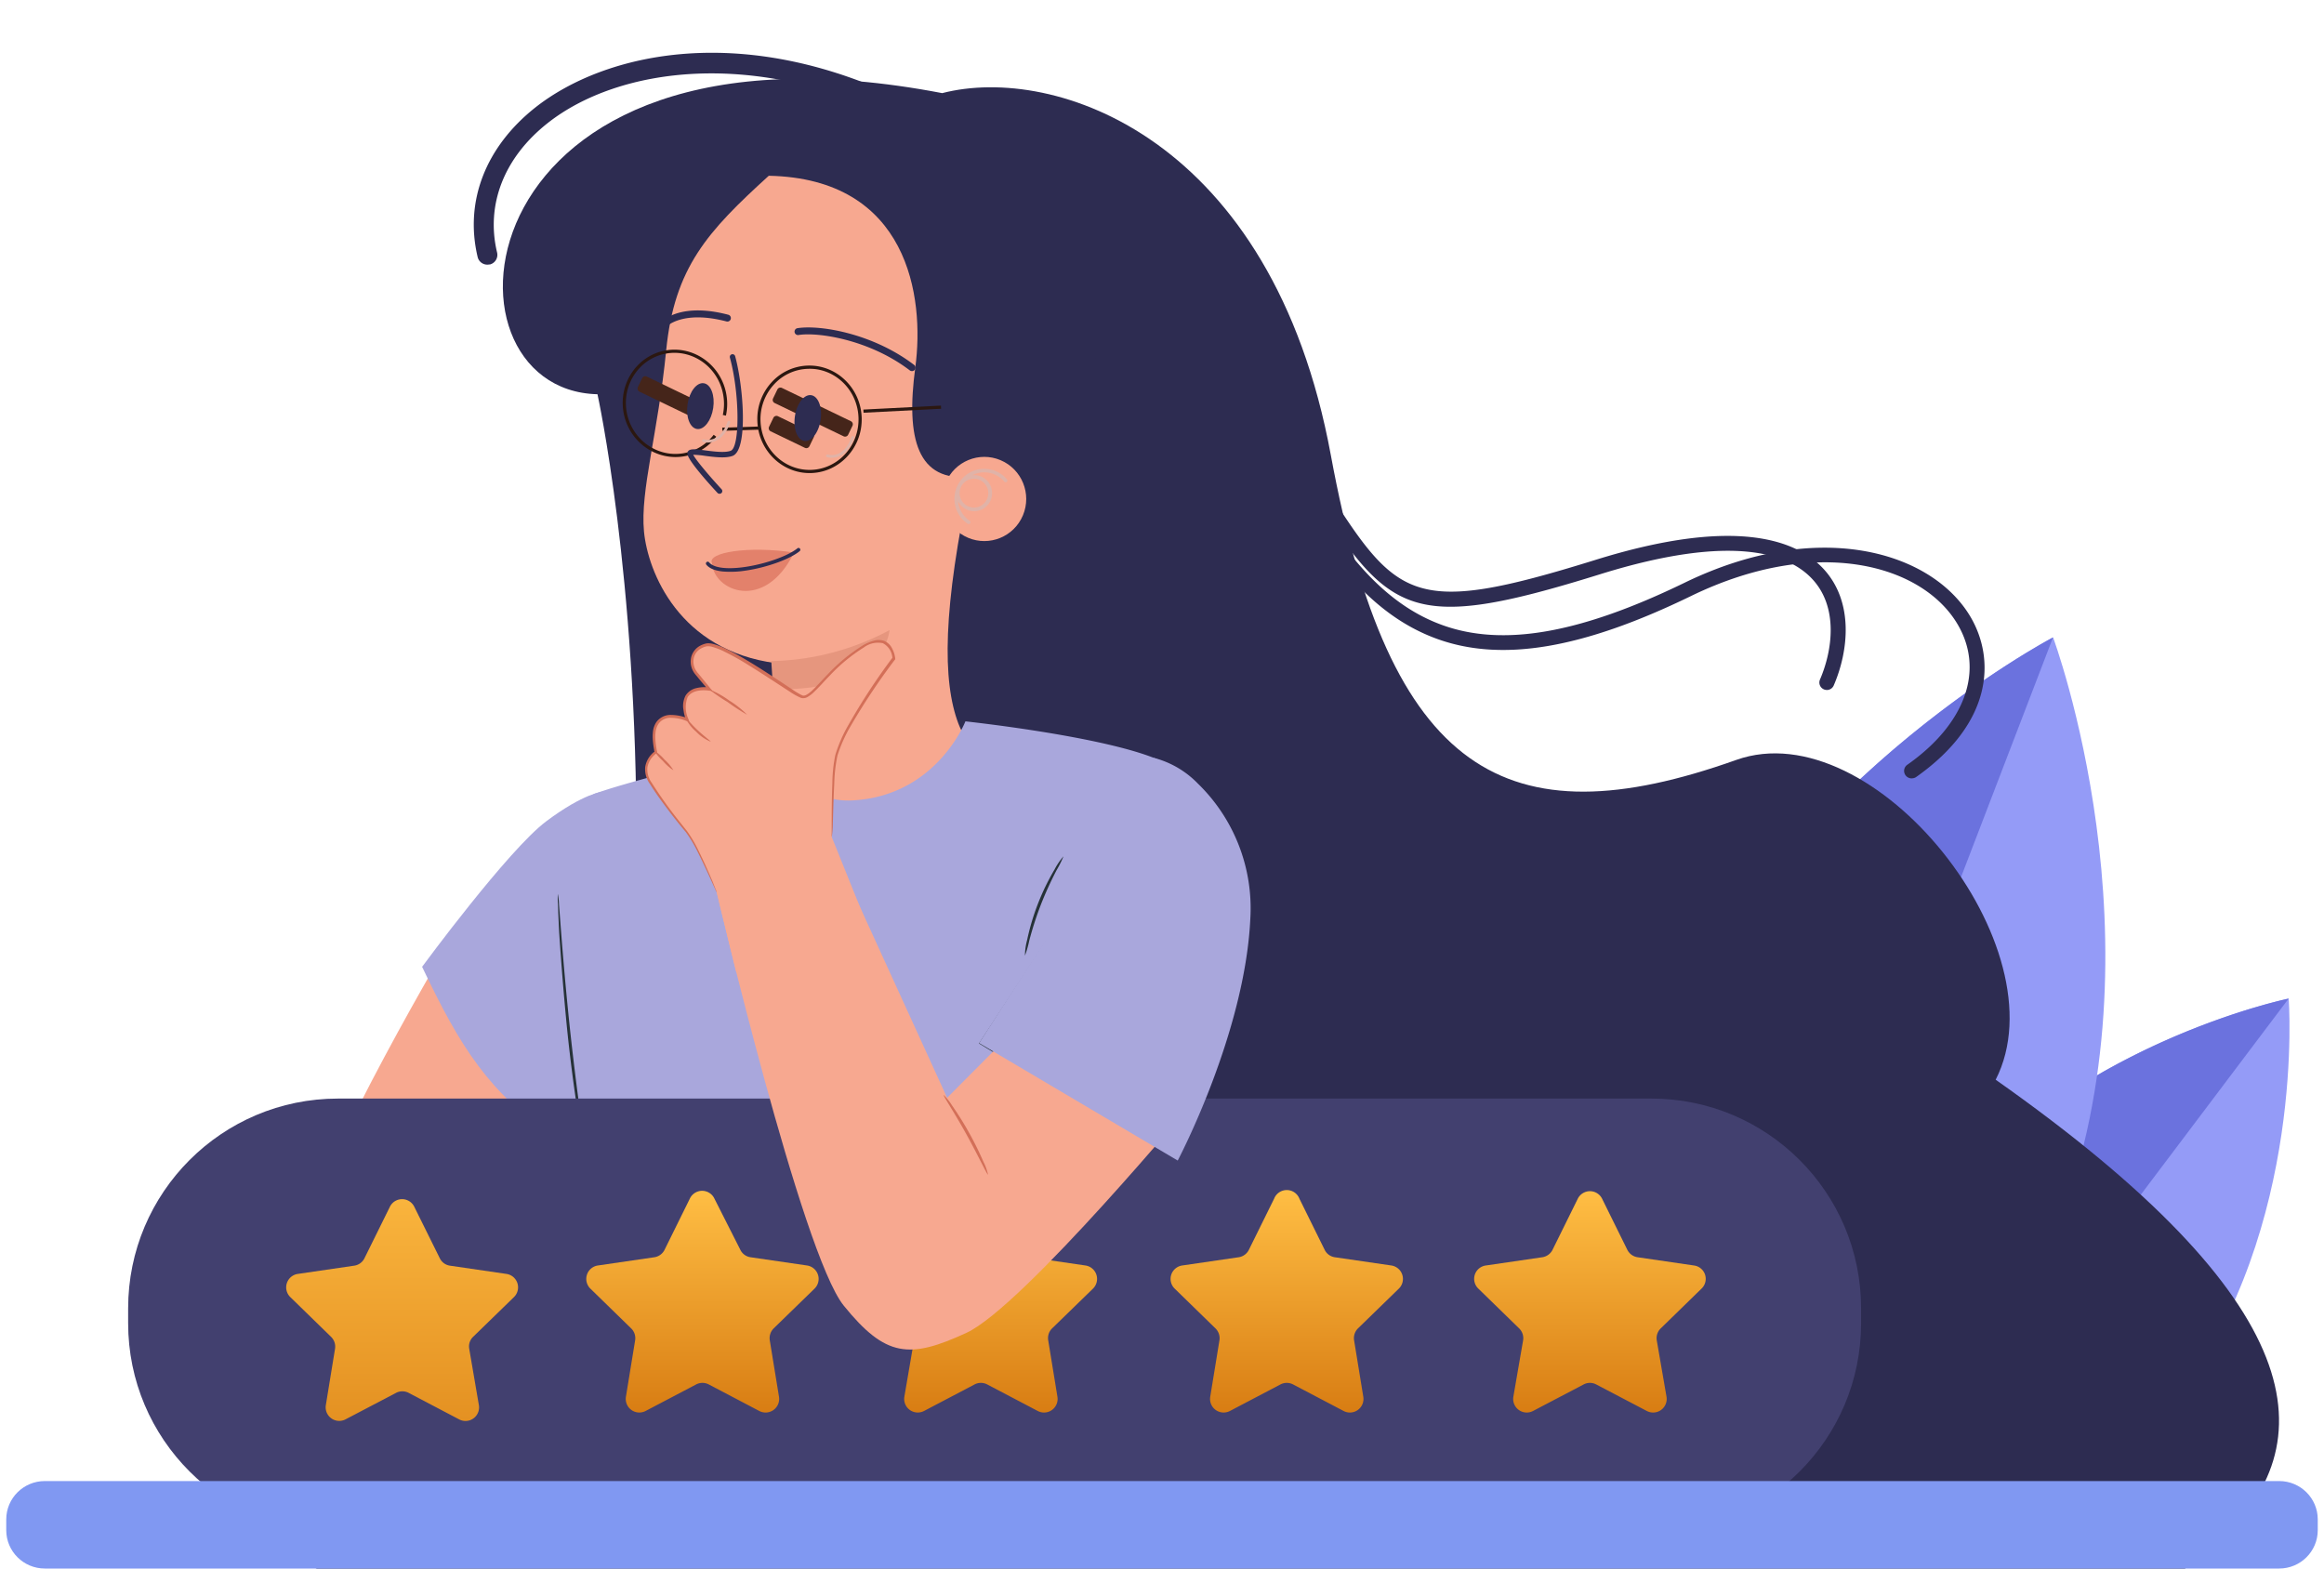
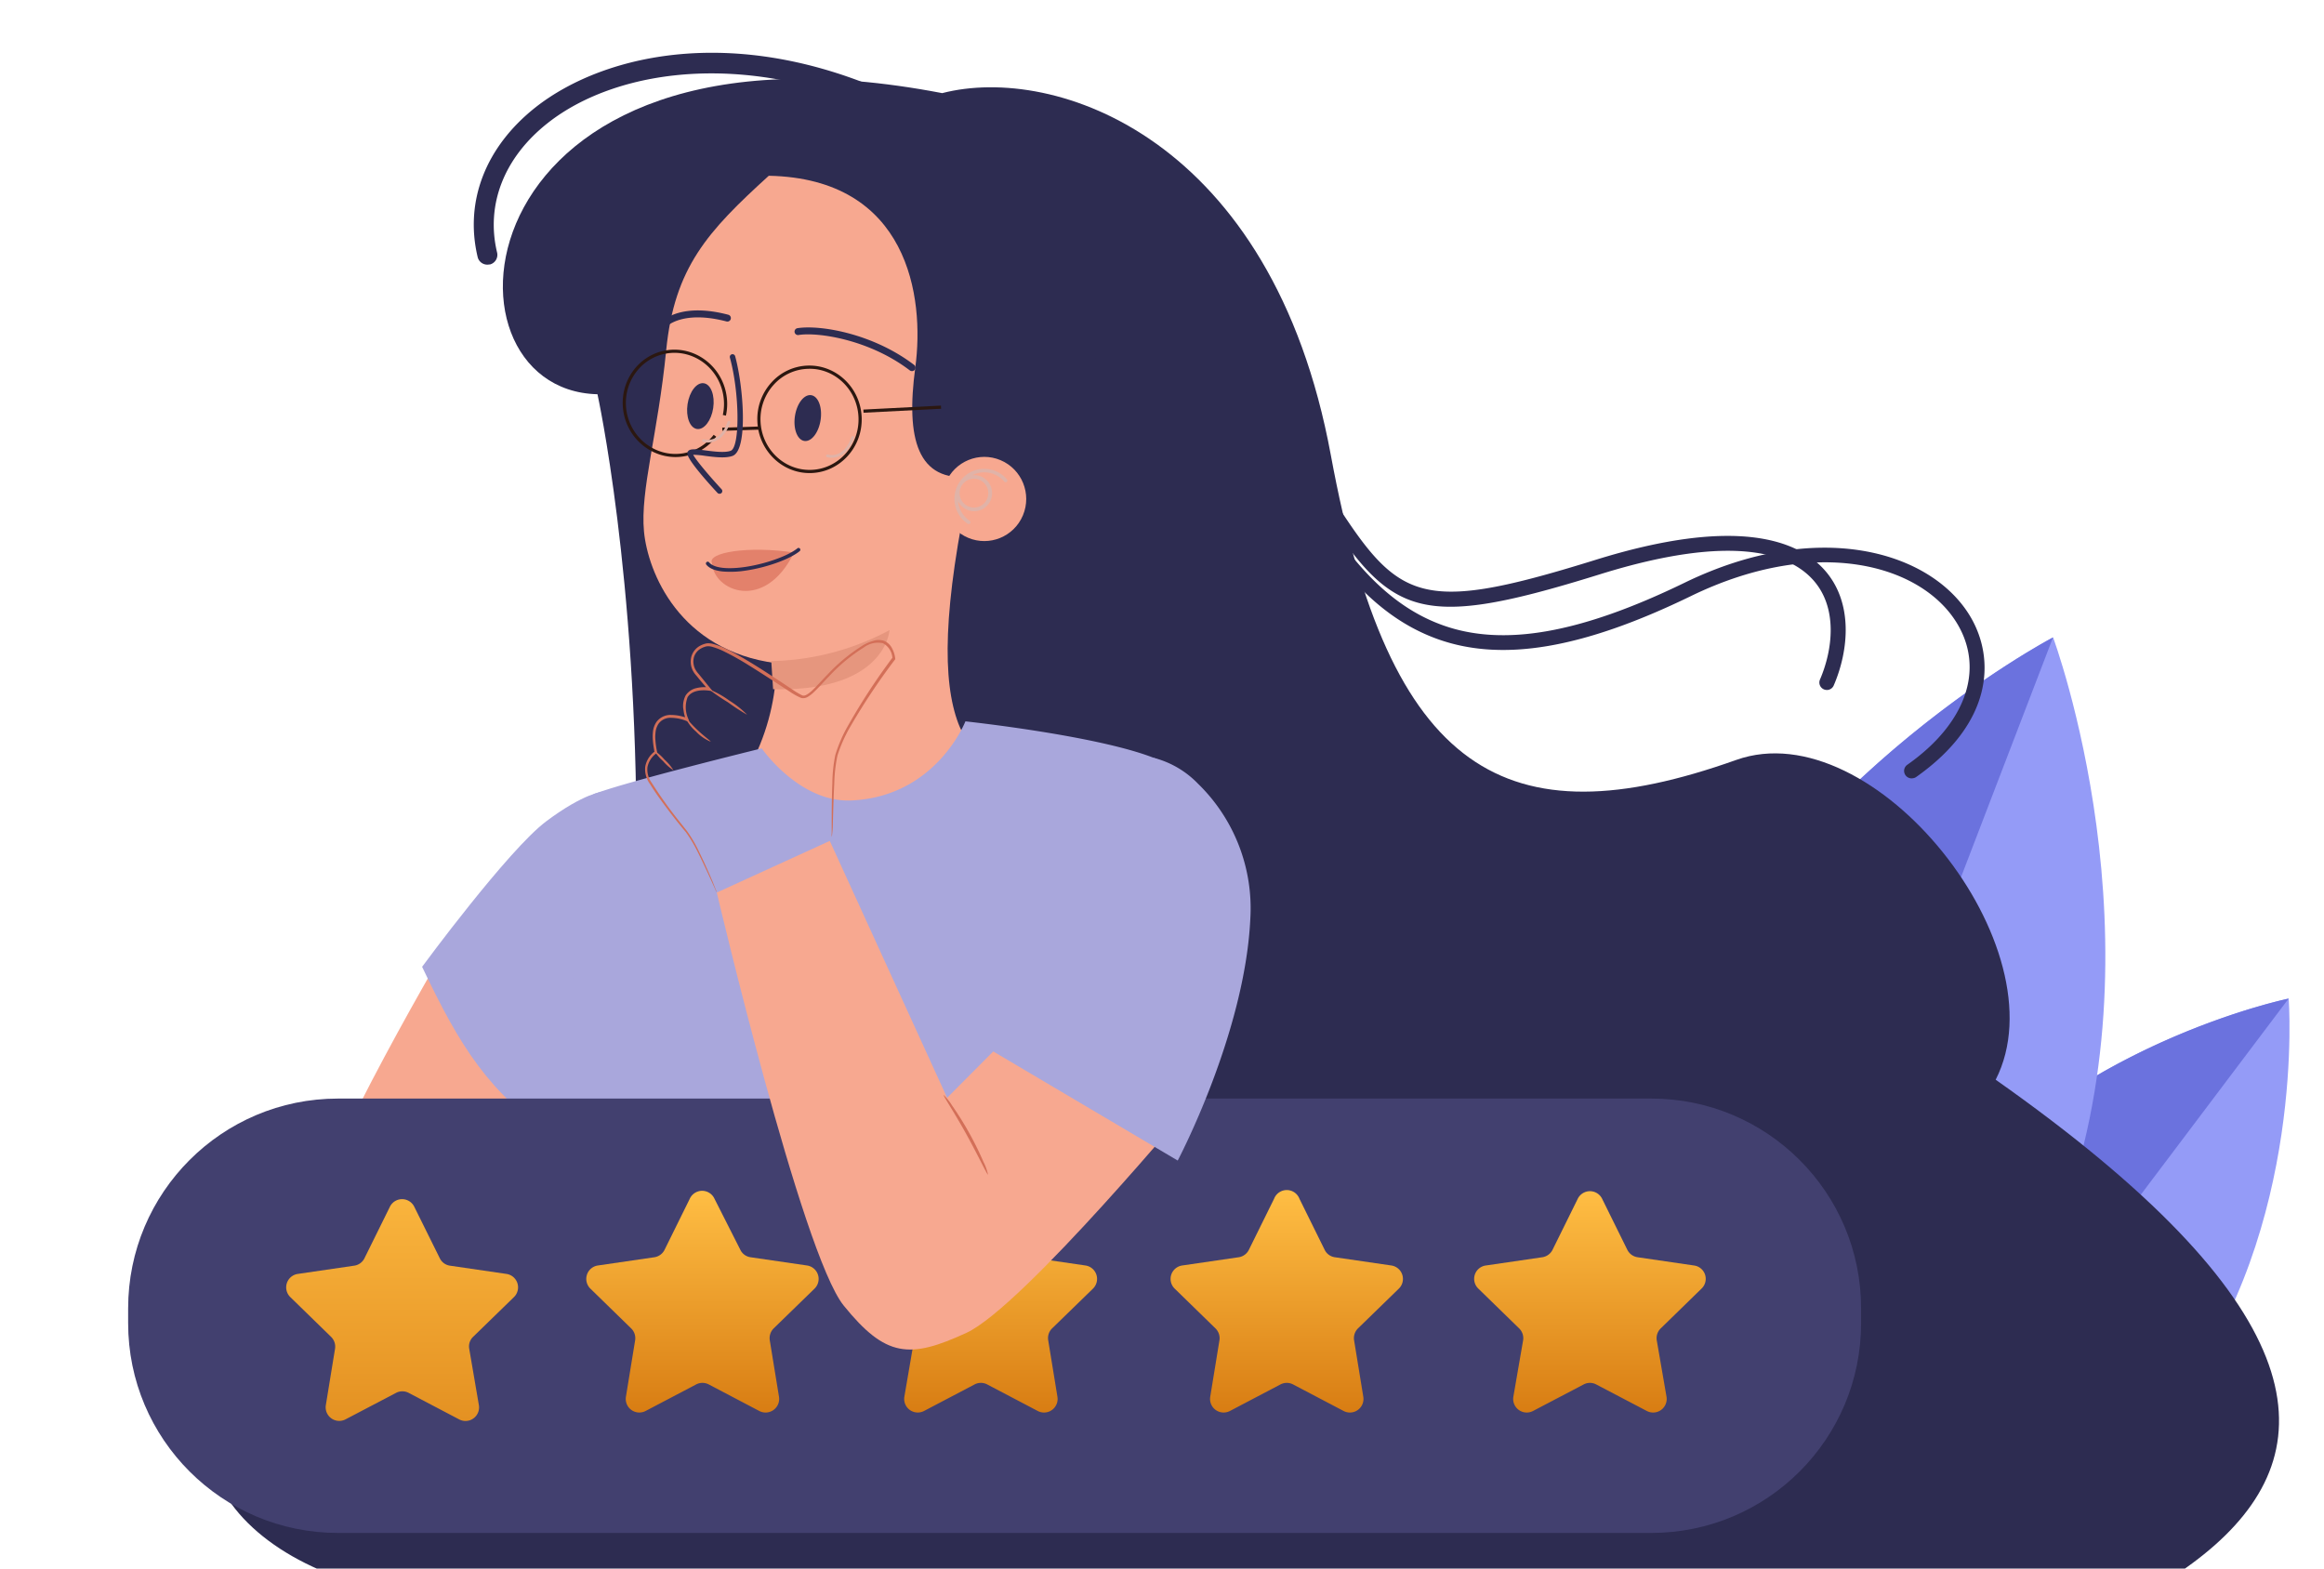
<svg xmlns="http://www.w3.org/2000/svg" width="320" height="216" fill="none">
  <g clip-path="url(#clip0_407_13330)">
-     <path d="M138.474 192.847a4.876 4.876 0 0 1-1.428-.164 10.917 10.917 0 0 1-1.655-.366 17.954 17.954 0 0 1-2.134-.695 26.924 26.924 0 0 1-5.243-2.614 32.088 32.088 0 0 1-5.52-4.573 32.426 32.426 0 0 1-4.27-5.771 27.678 27.678 0 0 1-2.312-5.368 17.306 17.306 0 0 1-.568-2.173 10.056 10.056 0 0 1-.278-1.679 5.048 5.048 0 0 1-.089-1.44c.164 0 .392 2.021 1.478 5.052a29.997 29.997 0 0 0 2.426 5.178 30.92 30.92 0 0 0 9.55 10.104 31.1 31.1 0 0 0 5.053 2.716c2.994 1.288 5.028 1.641 4.99 1.793z" fill="#263238" />
    <path d="M271.095 215.01l-19.41-5.575c.996-11.314 4.349-28.243 14.902-42.239 17.597-23.342 48.551-29.684 48.551-29.684s2.417 31.502-15.18 54.845c-8.218 10.89-19.338 18.08-28.863 22.653z" fill="#949BF7" />
    <path d="M289.65 147.563a67.31 67.31 0 0 1 1.029-.575c12.958-7.117 24.453-9.478 24.453-9.478l-55.858 74.104-7.589-2.179c.094-1.059.208-2.168.346-3.319l.003-.009c.044-.359.09-.724.138-1.091l.02-.155c.044-.33.091-.664.137-.997l.026-.176c.052-.363.107-.728.165-1.098.006-.021.006-.043.01-.065.124-.799.262-1.612.412-2.439l.035-.189a84.61 84.61 0 0 1 .441-2.25 167.45 167.45 0 0 1 .286-1.327c.023-.082.036-.166.053-.244.19-.837.393-1.686.613-2.545l.086-.328c.081-.312.164-.626.249-.94l.12-.416.251-.878.124-.429c.089-.312.179-.625.28-.936l.103-.359a81.6 81.6 0 0 1 .85-2.593l.141-.4a108.534 108.534 0 0 1 .496-1.372c.105-.284.212-.567.322-.852l.184-.477c.118-.299.238-.599.36-.898l.168-.413c.179-.435.363-.87.551-1.304l.022-.048c.182-.417.368-.834.56-1.25.065-.142.131-.282.197-.423.137-.295.275-.588.417-.882.077-.161.157-.324.236-.485.137-.278.276-.554.416-.831l.248-.485c.152-.293.307-.585.463-.877l.222-.417c.233-.428.472-.855.715-1.281a.182.182 0 0 1 .007-.025c.239-.417.484-.833.734-1.248.081-.135.166-.27.246-.405.177-.29.356-.578.538-.865.098-.155.198-.309.298-.464.174-.271.352-.541.532-.811.102-.153.205-.308.31-.461.193-.284.39-.567.589-.849l.277-.395c.291-.411.59-.819.898-1.224 6.066-8.044 13.714-14.069 21.135-18.511.65-.395 1.295-.773 1.935-1.136z" fill="#6B72DE" />
    <path d="M252.884 211.048h-28.729c-3.079-15.862-5.138-40.327 3.8-63.611 14.902-38.83 54.742-59.66 54.742-59.66s15.667 42.127.765 80.96c-6.964 18.119-19.348 32.318-30.578 42.311z" fill="#949BF7" />
    <path d="M251.788 111.532c.393-.403.787-.8 1.181-1.191 14.926-14.82 29.719-22.564 29.719-22.564l-47.302 123.271h-11.231a153.761 153.761 0 0 1-.83-4.673v-.014a170.264 170.264 0 0 1-.476-3.184l-.034-.25c-.071-.517-.14-1.038-.205-1.566 0-.032-.009-.062-.013-.094-.143-1.14-.274-2.306-.393-3.497l-.027-.271a129.261 129.261 0 0 1-.173-1.904 146.61 146.61 0 0 1-.106-1.346c-.011-.16-.024-.318-.036-.477-.034-.48-.064-.964-.094-1.451 0-.12-.016-.241-.023-.354a136.782 136.782 0 0 1-.161-3.72l-.011-.482c-.011-.46-.021-.921-.028-1.384v-2.551c0-.461 0-.925.016-1.389v-.531a117.444 117.444 0 0 1 .427-7.845l.064-.724c.043-.456.09-.913.14-1.37l.067-.63a98.21 98.21 0 0 1 .243-2l.01-.075c.085-.641.177-1.284.275-1.929l.104-.656c.071-.457.146-.912.224-1.369.042-.251.088-.505.132-.756.078-.434.16-.867.243-1.301.049-.252.098-.506.149-.76.092-.46.19-.921.289-1.381.046-.22.092-.438.14-.658.151-.676.309-1.354.474-2.032v-.037a94.35 94.35 0 0 1 .514-1.995c.059-.216.121-.434.177-.65.13-.466.261-.93.397-1.394.073-.25.149-.5.225-.751.133-.439.269-.879.409-1.318.08-.25.16-.501.243-.753.153-.464.312-.928.473-1.392.075-.217.147-.433.223-.649.237-.677.486-1.352.748-2.027 5.138-13.382 13.232-24.624 21.636-33.613.734-.795 1.467-1.566 2.201-2.313z" fill="#6B72DE" />
    <path d="M82.269 54.29C58.702 53.724 62.98.02 129.736 12.825c15.48-4.007 45.438 6.072 53.513 49.86 8.076 43.787 24.082 53.263 55.817 41.965 18.987-6.76 44.95 25.972 35.726 44.035 86.547 60.98 10.649 78.445-49.812 94.118-112.303-1.072-140.898-17.355-140.898-17.355-47.89-14.093-45.172 2.101-36.063-7.755-22.611-7.311-31.577-29.115 7.364-48.836 38.942-19.721 41.638-19.042 32.247-52.229.114-37.478-5.361-62.34-5.361-62.34z" fill="#2D2C51" />
    <path d="M102.948 32.458c6.182 24.159 40.999 21.407 46.966 18.933 5.968-2.474-16.884-35.537-46.966-18.933zm52.358 53.722c2.447-.452 5.756-2.598 9.425-9.195a1.358 1.358 0 0 0-2.371-1.321c-3.172 5.707-6.532 8.596-8.952 7.751-3.667-1.27-6.095-10.67-3.669-26.222a1.354 1.354 0 0 0-.616-1.4 1.353 1.353 0 0 0-2.056.984c-2.46 15.753-.32 27.216 5.465 29.206.893.3 1.848.368 2.774.196z" fill="#2D2C51" />
    <path d="M123.822 53.497a32.511 32.511 0 0 0 13.367-6.158 1.357 1.357 0 0 0-.62-2.434c-.357-.052-.72.04-1.008.256-8.133 6.038-16.888 7.65-24.025 4.274a18.02 18.02 0 0 1-10.254-15.139 1.358 1.358 0 0 0-1.424-1.281 1.378 1.378 0 0 0-1.288 1.424 20.493 20.493 0 0 0 11.846 17.473 21.808 21.808 0 0 0 13.406 1.585zm139.576 53.673a1.025 1.025 0 0 1-.674-.108 1.026 1.026 0 0 1-.106-1.743c8.002-5.618 10.654-13.034 6.928-19.353-4.828-8.185-19.308-12.334-36.692-3.894-14.899 7.243-25.988 9.129-34.894 5.938-9.38-3.362-16.797-12.232-24.799-29.654a1.028 1.028 0 0 1 1.876-.832c7.744 16.871 14.81 25.417 23.617 28.573 8.339 2.994 18.935 1.13 33.304-5.85 18.477-8.977 34.071-4.278 39.366 4.696 3.386 5.744 3.173 14.565-7.519 22.084a1.023 1.023 0 0 1-.407.143z" fill="#2D2C51" />
    <path d="M251.736 95a1.043 1.043 0 0 1-.926-.293 1.026 1.026 0 0 1-.208-1.132c1.78-4.147 2.465-9.931-.966-13.731-3.176-3.526-10.842-6.518-29.339-.757-26.458 8.242-29.06 5.559-40.222-12.055-2.334-3.68-4.979-7.84-8.403-12.76a1.03 1.03 0 0 1 .279-1.396 1.03 1.03 0 0 1 1.407.22c3.448 4.945 6.11 9.14 8.456 12.838 10.545 16.618 12.159 19.167 37.869 11.169 19.541-6.089 27.916-2.634 31.495 1.338 4.08 4.522 3.363 11.188 1.33 15.916a1.03 1.03 0 0 1-.772.643zM67.355 36.421a1.366 1.366 0 0 1-1.581-1.006c-1.838-7.679 1.09-15.197 7.954-20.625 9.534-7.516 28.91-12.121 52.081-.34a1.367 1.367 0 0 1 .684.798 1.368 1.368 0 0 1-.412 1.468 1.368 1.368 0 0 1-1.514.181c-20.626-10.472-39.55-7.527-49.145.045-6.016 4.74-8.555 11.24-6.976 17.832a1.37 1.37 0 0 1-.994 1.649l-.097-.002z" fill="#2D2C51" />
    <path d="M106.879 91.327c.109 7.15-3.367 19.208-14.22 24.407-8.213 41.446 49.822 1.807 50.385-2.871.088-.582-8.838-7.353-11.07-13.196-2.232-5.843-2.19-15.877 1.725-34.033-7.38.813-8.989-5.235-7.671-15.007 1.319-9.77-.973-26.04-20.171-26.424-8.405 7.65-13.003 12.608-14.129 24.046-1.126 11.437-3.591 19.3-3.056 24.937.527 5.573 4.84 16.41 18.207 18.141z" fill="#F7A890" />
    <path d="M110.497 65.078a7.03 7.03 0 0 0 1.204.065c3.96-.129 7.077-3.55 6.947-7.629-.131-4.08-3.46-7.296-7.42-7.17a7.037 7.037 0 0 0-5.012 2.332 7.467 7.467 0 0 0-1.933 5.298c.116 3.657 2.805 6.623 6.214 7.104zm1.873-14.236c3.204.452 5.731 3.242 5.841 6.686.122 3.839-2.802 7.059-6.524 7.178-3.723.119-6.845-2.908-6.969-6.746a7.043 7.043 0 0 1 1.82-4.98 6.596 6.596 0 0 1 4.702-2.19c.378-.015.756.002 1.13.052zM92.929 62.939a7.027 7.027 0 0 0 5.692-2.8l-.354-.265a6.613 6.613 0 0 1-4.212 2.55c-3.674.598-7.164-2-7.781-5.79-.617-3.791 1.867-7.362 5.54-7.961 3.675-.599 7.165 1.998 7.782 5.79.147.89.124 1.8-.068 2.681l.426.093a7.51 7.51 0 0 0 .073-2.843c-.655-4.029-4.37-6.788-8.283-6.15-3.912.636-6.557 4.433-5.902 8.462.594 3.604 3.643 6.195 7.087 6.233z" fill="#2B1710" />
    <path d="M104.602 58.73l.014.436-5.146.162-.013-.436 5.145-.162zm24.959-2.876l.022.435-10.68.548-.023-.435 10.681-.548z" fill="#2B1710" />
-     <path d="M107.667 53.42l9.493 4.582a.472.472 0 0 1 .22.63l-.592 1.23a.472.472 0 0 1-.63.22l-9.493-4.583a.471.471 0 0 1-.22-.63l.592-1.229a.472.472 0 0 1 .63-.22zm-.548 3.897l4.707 2.272a.472.472 0 0 1 .22.63l-.593 1.229a.472.472 0 0 1-.63.22l-4.707-2.272a.472.472 0 0 1-.22-.63l.593-1.229a.472.472 0 0 1 .63-.22zm-18.065-5.461l7.326 3.536a.472.472 0 0 1 .22.63l-.593 1.229a.472.472 0 0 1-.63.22l-7.326-3.536a.472.472 0 0 1-.22-.63l.593-1.23a.472.472 0 0 1 .63-.22z" fill="#45251A" />
    <path d="M125.519 51.1a.475.475 0 0 0 .352-.847c-5.644-4.314-12.925-5.553-16.066-5.059a.476.476 0 1 0 .152.94c2.563-.424 9.69.575 15.316 4.872a.472.472 0 0 0 .246.095zm-34.141-5.989a.475.475 0 0 0 .4-.138c.094-.092 2.311-2.266 8.259-.706a.478.478 0 1 0 .242-.925c-6.363-1.672-8.905.687-9.176.957a.476.476 0 0 0 .007.671.474.474 0 0 0 .268.141zm7.652 22.881a.367.367 0 0 0 .425-.36.377.377 0 0 0-.104-.267c-1.686-1.824-3.539-4.023-3.902-4.739.536.012 1.07.06 1.6.144 1.338.179 2.859.368 3.831.008 2.147-.818 1.499-9.512.345-13.727a.375.375 0 0 0-.46-.262.374.374 0 0 0-.261.462c1.341 4.902 1.404 12.333.108 12.826-.794.295-2.275.107-3.469-.05-1.492-.199-2.393-.32-2.496.369-.104.687 2.2 3.378 4.156 5.49.06.062.14.1.227.106zm11.721-7.271c-.975-.148-1.554-1.678-1.292-3.418.261-1.74 1.264-3.03 2.239-2.882.975.148 1.554 1.678 1.293 3.418-.262 1.74-1.264 3.03-2.24 2.882z" fill="#2D2C51" />
    <path d="M114.093 63.005c.771.118 2.526.051 3.501-2.704a.193.193 0 0 0-.006-.143.183.183 0 0 0-.105-.097.186.186 0 0 0-.239.111c-.952 2.672-2.605 2.586-3.273 2.42a.186.186 0 0 0-.225.14.183.183 0 0 0 .021.142.186.186 0 0 0 .117.084c.068.02.138.036.209.047z" fill="#E0B3A8" />
    <path d="M95.964 59.075c-.975-.148-1.554-1.678-1.293-3.418.262-1.74 1.264-3.03 2.24-2.882.975.148 1.554 1.678 1.293 3.418-.262 1.74-1.265 3.03-2.24 2.882z" fill="#2D2C51" />
    <path d="M97.035 60.911c.771.118 2.523.051 3.501-2.704a.182.182 0 0 0 .012-.073.197.197 0 0 0-.017-.072.192.192 0 0 0-.107-.097.19.19 0 0 0-.241.113c-.95 2.672-2.602 2.586-3.27 2.42a.186.186 0 0 0-.225.14.188.188 0 0 0 .138.226c.069.02.139.035.21.047z" fill="#E0B3A8" />
    <path d="M133.302 74.058c-2.938-1.24-4.32-4.637-3.087-7.589 1.233-2.952 4.614-4.34 7.552-3.101 2.938 1.238 4.321 4.636 3.088 7.588-1.233 2.952-4.615 4.34-7.553 3.102z" fill="#F7A890" />
    <path d="M135.401 64.567a4.073 4.073 0 0 1 3.276 1.48.244.244 0 0 1-.373.303 3.598 3.598 0 0 0-4.429-.903c.052.001.102-.016.158-.018a2.467 2.467 0 0 1 2.224 1.206 2.499 2.499 0 0 1-.931 3.456 2.462 2.462 0 0 1-2.525-.087 2.484 2.484 0 0 1-.877-.979 3.654 3.654 0 0 0 1.592 2.692.243.243 0 0 1 .104.156.244.244 0 0 1-.23.292.232.232 0 0 1-.141-.04 4.127 4.127 0 0 1-1.578-2.013 4.158 4.158 0 0 1-.094-2.56 4.136 4.136 0 0 1 1.426-2.124 4.1 4.1 0 0 1 2.398-.87v.01zm-1.236 5.327a1.969 1.969 0 0 0 1.787-1.28 1.989 1.989 0 0 0-1.52-2.663 1.967 1.967 0 0 0-2.002.906 1.993 1.993 0 0 0 .982 2.91c.243.093.502.136.762.127h-.009z" fill="#E0B3A8" />
    <path d="M142.298 139.629a32.896 32.896 0 0 1-1.054 4.823 113.368 113.368 0 0 0-2.104 11.647 106.959 106.959 0 0 0-.753 11.864 32.58 32.58 0 0 1-.142 4.938 18.872 18.872 0 0 1-.558-4.914 73.534 73.534 0 0 1 2.898-23.658c.38-1.628.955-3.206 1.713-4.7z" fill="#263238" />
    <path d="M106.2 91.039a35.91 35.91 0 0 0 16.279-4.265s-.472 8.53-16.03 8.129l-.249-3.864z" fill="#E6967E" />
    <path d="M85.865 136.089l-11.82 24.739 38.734 3.37-1.483 17.047s-50.75 5.655-59.428 2.596c-8.68-3.059-9.967-6.087-9.197-14.656.77-8.568 19.996-40.937 19.996-40.937l23.198 7.841z" fill="#F7A890" />
    <path d="M83.009 109.015s-2.55.157-7.795 4.085c-5.247 3.928-17.092 20.036-17.092 20.036 5.271 11.083 9.132 17.33 18.684 23.874l11.086-11.339s6.41-30.887 5.65-30.78c-.758.107-10.533-5.876-10.533-5.876z" fill="#A9A7DC" />
    <path d="M159.673 104.699c-7.424-3.3-26.742-5.363-26.742-5.363s-4.009 10.348-15.673 10.892c-7.177.339-12.373-7.171-12.373-7.171s-19.187 4.704-23.204 6.338c-3.11 22.14-3.828 27.413-.99 49.917a64.894 64.894 0 0 0 30.059 10.728c20.795 1.79 42.893-6.206 56.595-23.453l-7.672-41.888z" fill="#A9A7DC" />
-     <path d="M76.805 123.093c.097.47.153.948.165 1.428.075.99.174 2.302.297 3.887.256 3.3.636 7.823 1.163 12.823a421.316 421.316 0 0 0 1.568 12.783c.214 1.584.387 2.888.52 3.87.089.471.138.949.148 1.428a8.417 8.417 0 0 1-.313-1.403c-.174-.9-.396-2.22-.66-3.846a225.36 225.36 0 0 1-1.65-12.782 415.59 415.59 0 0 1-1.048-12.849c-.082-1.65-.14-2.979-.165-3.903a11.334 11.334 0 0 1-.025-1.436zm70.891 1.106a1.74 1.74 0 0 1-.215.404l-.684 1.123-2.607 4.126-8.917 13.888-.066-.297 3.258 1.989c6.352 3.903 12.093 7.427 16.308 9.902l5.007 2.889 1.37.775a3.3 3.3 0 0 1 .462.297 2.44 2.44 0 0 1-.504-.223l-1.41-.701a176.654 176.654 0 0 1-5.081-2.773c-4.257-2.393-10.031-5.9-16.374-9.803l-3.259-1.989-.189-.115.123-.182 9.033-13.814c1.13-1.65 2.054-3.07 2.714-4.068l.75-1.081c.081-.126.175-.242.281-.347zm-1.262-6.271a14.492 14.492 0 0 1-.965 1.931 49.578 49.578 0 0 0-2.145 4.712 47.127 47.127 0 0 0-1.6 4.951 14.418 14.418 0 0 1-.594 2.079 8.314 8.314 0 0 1 .297-2.145 32.334 32.334 0 0 1 3.778-9.721 9.1 9.1 0 0 1 1.229-1.807z" fill="#263238" />
    <path d="M109.339 76.09c-6.27-.953-12.027-.013-11.298 1.466.217 3.813 7.224 6.815 11.298-1.466z" fill="#E3816B" />
    <path d="M102.789 78.557c2.888-.438 5.983-1.568 7.316-2.655a.251.251 0 0 0-.227-.438.247.247 0 0 0-.087.05c-1.782 1.457-7.086 3.019-10.256 2.682-.92-.098-1.573-.358-1.889-.751a.251.251 0 0 0-.266-.086.248.248 0 0 0-.179.215.255.255 0 0 0 .056.185c.407.507 1.155.815 2.225.937 1.104.09 2.215.044 3.307-.139z" fill="#2D2C51" />
    <path d="M46.534 151.282H227.37c15.955 0 28.89 12.932 28.89 28.884v2.047c0 15.952-12.935 28.884-28.89 28.884H46.534c-15.956 0-28.89-12.932-28.89-28.884v-2.047c0-15.952 12.934-28.884 28.89-28.884z" fill="#42406F" />
    <path d="M217.25 165.074l-3.474 7.034a1.887 1.887 0 0 1-1.415 1.024l-7.769 1.136a1.86 1.86 0 0 0-1.519 1.266 1.862 1.862 0 0 0 .483 1.917l5.622 5.481a1.88 1.88 0 0 1 .543 1.655l-1.339 7.742a1.88 1.88 0 0 0 .11 1.022 1.867 1.867 0 0 0 2.606.948l6.96-3.65a1.844 1.844 0 0 1 1.731 0l6.961 3.65a1.864 1.864 0 0 0 2.605-.948 1.87 1.87 0 0 0 .111-1.022l-1.339-7.742a1.882 1.882 0 0 1 .543-1.655l5.621-5.481a1.855 1.855 0 0 0-1.036-3.183l-7.769-1.136a1.892 1.892 0 0 1-1.414-1.024l-3.474-7.034a1.866 1.866 0 0 0-1.674-1.037 1.873 1.873 0 0 0-1.674 1.037z" fill="url(#paint0_linear_407_13330)" />
    <path d="M175.436 165.074l-3.474 7.035a1.865 1.865 0 0 1-1.402 1.023l-7.781 1.136a1.861 1.861 0 0 0-.933.422 1.864 1.864 0 0 0-.103 2.761l5.621 5.482a1.883 1.883 0 0 1 .543 1.654l-1.263 7.742a1.87 1.87 0 0 0 2.716 1.971l6.948-3.651a1.865 1.865 0 0 1 1.743 0l6.948 3.651a1.868 1.868 0 0 0 1.972-.14 1.875 1.875 0 0 0 .744-1.831l-1.263-7.742a1.9 1.9 0 0 1 .53-1.654l5.634-5.482a1.87 1.87 0 0 0 .468-1.912 1.857 1.857 0 0 0-.571-.849 1.862 1.862 0 0 0-.932-.422l-7.782-1.136a1.847 1.847 0 0 1-1.402-1.023l-3.474-7.035a1.867 1.867 0 0 0-1.743-1.194 1.87 1.87 0 0 0-1.744 1.194z" fill="url(#paint1_linear_407_13330)" />
    <path d="M133.383 165.074l-3.474 7.035a1.87 1.87 0 0 1-1.415 1.023l-7.769 1.136a1.869 1.869 0 0 0-1.036 3.183l5.622 5.481a1.88 1.88 0 0 1 .543 1.655l-1.327 7.742a1.87 1.87 0 0 0 2.716 1.97l6.948-3.65a1.868 1.868 0 0 1 1.744 0l6.948 3.65a1.864 1.864 0 0 0 2.605-.948 1.86 1.86 0 0 0 .11-1.022l-1.263-7.742a1.866 1.866 0 0 1 .531-1.655l5.634-5.481a1.877 1.877 0 0 0 .468-1.912 1.872 1.872 0 0 0-1.504-1.271l-7.782-1.136a1.852 1.852 0 0 1-1.402-1.023l-3.474-7.035a1.869 1.869 0 0 0-3.423 0z" fill="url(#paint2_linear_407_13330)" />
    <path d="M94.98 165.074l-3.474 7.035a1.876 1.876 0 0 1-1.402 1.023l-7.782 1.136a1.866 1.866 0 0 0-1.504 1.271 1.871 1.871 0 0 0 .468 1.912l5.622 5.482a1.874 1.874 0 0 1 .543 1.654l-1.263 7.742a1.871 1.871 0 0 0 2.716 1.971l6.948-3.651a1.865 1.865 0 0 1 1.743 0l6.948 3.651a1.868 1.868 0 0 0 2.605-.949 1.87 1.87 0 0 0 .111-1.022l-1.263-7.742a1.908 1.908 0 0 1 .53-1.654l5.634-5.482a1.869 1.869 0 0 0-1.036-3.183l-7.781-1.136a1.843 1.843 0 0 1-1.403-1.023l-3.562-7.035a1.87 1.87 0 0 0-3.398 0z" fill="url(#paint3_linear_407_13330)" />
    <path d="M53.66 166.236l-3.475 7.034a1.866 1.866 0 0 1-1.415 1.024l-7.769 1.136a1.866 1.866 0 0 0-1.503 1.271 1.867 1.867 0 0 0 .468 1.912l5.62 5.481a1.885 1.885 0 0 1 .544 1.655l-1.263 7.742a1.87 1.87 0 0 0 2.703 1.97l6.96-3.65a1.865 1.865 0 0 1 1.744 0l6.948 3.65a1.864 1.864 0 0 0 2.605-.948 1.87 1.87 0 0 0 .11-1.022l-1.325-7.742a1.83 1.83 0 0 1 .53-1.655l5.634-5.481a1.872 1.872 0 0 0-.103-2.761 1.866 1.866 0 0 0-.933-.422l-7.781-1.136a1.847 1.847 0 0 1-1.403-1.024l-3.486-7.034a1.87 1.87 0 0 0-3.41 0z" fill="url(#paint4_linear_407_13330)" />
-     <path d="M114.544 115.304a89.97 89.97 0 0 1 .528-10.662c.668-4.176 7.845-14.276 7.845-14.276s-.165-3.813-4.282-1.205c-4.875 3.094-6.871 7.36-8.306 6.775-1.435-.586-10.905-7.708-13.1-7.105a2.375 2.375 0 0 0-1.41 3.771c.825.94 1.88 2.31 1.88 2.31s-4.792-.825-3.084 4.217c0 0-5.906-2.558-4.306 4.473a2.946 2.946 0 0 0-.949 3.846 60.704 60.704 0 0 0 5.164 7.105c1.485 1.79 4.174 8.359 4.174 8.359l2.697 11.041 17.999-6.601-4.85-12.048z" fill="#F7A890" />
    <path d="M97.609 94.912a27.41 27.41 0 0 0 2.615 1.791 27.323 27.323 0 0 0 2.656 1.725 13.176 13.176 0 0 0-2.475-1.964 12.65 12.65 0 0 0-2.796-1.552zm-3.242 3.904a5.688 5.688 0 0 0 1.477 1.931 5.778 5.778 0 0 0 2.004 1.386c.05-.074-.825-.677-1.798-1.593-.973-.916-1.617-1.774-1.683-1.724zm-4.314 4.513a6.235 6.235 0 0 0 1.238 1.469c.413.493.896.921 1.435 1.271a6.54 6.54 0 0 0-1.23-1.469 6.688 6.688 0 0 0-1.443-1.271z" fill="#D36F58" />
    <path d="M149.75 131.742l-19.335 19.433-16.16-35.376-15.557 7.113s11.689 49.727 17.479 56.882c5.791 7.154 9.074 7.352 16.886 3.754 7.811-3.598 31.848-32.571 31.848-32.571l-15.161-19.235z" fill="#F7A890" />
    <path d="M162.165 159.816s9.263-17.511 9.997-33.306a23.946 23.946 0 0 0-7.25-18.633 12.951 12.951 0 0 0-6.08-3.524 44.536 44.536 0 0 1-5.733 11.446c-3.819 5.273-18.279 27.842-18.279 27.842l27.345 16.175z" fill="#A9A7DC" />
    <path d="M98.698 122.912a3.419 3.419 0 0 1-.181-.372l-.487-1.081c-.437-.949-1.064-2.343-1.955-4.126a18.273 18.273 0 0 0-1.65-2.756 68.267 68.267 0 0 1-2.4-3.012c-.825-1.097-1.708-2.277-2.533-3.606a3.45 3.45 0 0 1-.651-2.352 3.362 3.362 0 0 1 1.377-2.178l-.074.181c-.15-.67-.242-1.352-.272-2.038a6.006 6.006 0 0 1 .074-1.081c.074-.374.22-.73.429-1.048a2.4 2.4 0 0 1 2.046-.99 6.24 6.24 0 0 1 2.276.462l-.264.247-.222-.825c-.066-.272-.091-.561-.14-.825a3.103 3.103 0 0 1 .338-1.741 2.39 2.39 0 0 1 1.517-1.024 4.782 4.782 0 0 1 1.815-.066l-.19.339-1.105-1.296-.553-.677a3.187 3.187 0 0 1-.52-.75 2.74 2.74 0 0 1-.18-1.865 2.475 2.475 0 0 1 1.179-1.494 3.36 3.36 0 0 1 .915-.338c.334-.035.67-.001.99.099.604.171 1.19.4 1.749.684 1.122.545 2.202 1.172 3.3 1.833 1.988 1.213 3.876 2.475 5.774 3.73.441.313.907.588 1.394.825.379.115.825-.248 1.237-.594.784-.727 1.493-1.56 2.244-2.32a24.034 24.034 0 0 1 4.825-3.977 5.812 5.812 0 0 1 1.411-.619 2.375 2.375 0 0 1 1.551 0 2.16 2.16 0 0 1 1.08 1.04c.232.439.378.918.429 1.411v.074l-.049.058a88.599 88.599 0 0 0-6.055 9.078 19.803 19.803 0 0 0-1.856 4.126 21.15 21.15 0 0 0-.437 3.829c-.124 2.351-.149 4.2-.198 5.454 0 .636-.05 1.114-.083 1.444a3.79 3.79 0 0 1-.074.487 2.922 2.922 0 0 1 0-.495v-1.436c0-1.262 0-3.111.091-5.463.011-1.305.147-2.607.404-3.886a19.56 19.56 0 0 1 1.848-4.217 86.374 86.374 0 0 1 6.021-9.193v.132a2.467 2.467 0 0 0-1.319-2.13 3.25 3.25 0 0 0-2.623.587 23.613 23.613 0 0 0-4.735 3.92c-.743.759-1.436 1.576-2.26 2.343a4.024 4.024 0 0 1-.693.52 1.176 1.176 0 0 1-.949.165 9.022 9.022 0 0 1-1.501-.825c-1.881-1.222-3.77-2.476-5.774-3.714a36.196 36.196 0 0 0-3.242-1.815 9.455 9.455 0 0 0-1.65-.66 2.021 2.021 0 0 0-.825-.091 2.761 2.761 0 0 0-.775.289 2.029 2.029 0 0 0-.99 1.23 2.312 2.312 0 0 0 .157 1.576c.125.245.283.473.47.676l.544.669 1.073 1.32.33.404-.528-.066c-1.065-.14-2.36 0-2.912.9a3.872 3.872 0 0 0 .115 3.037l.132.404-.396-.157a5.772 5.772 0 0 0-2.12-.437 1.995 1.995 0 0 0-1.74.825 2.666 2.666 0 0 0-.371.908c-.054.33-.079.664-.075.998.03.664.116 1.323.256 1.972v.116l-.09.066a3.055 3.055 0 0 0-1.246 1.939c-.07.763.145 1.524.602 2.137a58.75 58.75 0 0 0 2.475 3.598c.825 1.123 1.65 2.113 2.367 3.029a18.166 18.166 0 0 1 1.65 2.822 80.515 80.515 0 0 1 1.872 4.126l.438 1.106c.067.133.116.275.148.421zm37.342 38.842c-.115.05-1.278-2.475-2.961-5.529-1.683-3.053-3.25-5.363-3.143-5.438.443.432.831.917 1.155 1.444a44.553 44.553 0 0 1 4.331 7.782c.287.549.495 1.135.618 1.741z" fill="#D36F58" />
-     <path d="M6.174 203.952h307.652c2.935 0 5.314 2.365 5.314 5.282v1.484c0 2.917-2.379 5.282-5.314 5.282H6.174C3.24 216 .86 213.635.86 210.718v-1.484c0-2.917 2.38-5.282 5.314-5.282z" fill="#8098F2" />
  </g>
  <defs>
    <linearGradient id="paint0_linear_407_13330" x1="218.924" y1="164.037" x2="218.924" y2="194.516" gradientUnits="userSpaceOnUse">
      <stop stop-color="#FFBE44" />
      <stop offset="1" stop-color="#D87D13" />
    </linearGradient>
    <linearGradient id="paint1_linear_407_13330" x1="177.18" y1="163.88" x2="177.18" y2="194.516" gradientUnits="userSpaceOnUse">
      <stop stop-color="#FFBE44" />
      <stop offset="1" stop-color="#D87D13" />
    </linearGradient>
    <linearGradient id="paint2_linear_407_13330" x1="135.095" y1="163.956" x2="135.095" y2="194.516" gradientUnits="userSpaceOnUse">
      <stop stop-color="#FFBE44" />
      <stop offset="1" stop-color="#D87D13" />
    </linearGradient>
    <linearGradient id="paint3_linear_407_13330" x1="96.723" y1="163.984" x2="96.723" y2="194.516" gradientUnits="userSpaceOnUse">
      <stop stop-color="#FFBE44" />
      <stop offset="1" stop-color="#D87D13" />
    </linearGradient>
    <linearGradient id="paint4_linear_407_13330" x1="55.371" y1="165.132" x2="55.371" y2="195.678" gradientUnits="userSpaceOnUse">
      <stop stop-color="#F9B43D" />
      <stop offset="1" stop-color="#E49122" />
    </linearGradient>
    <clipPath id="clip0_407_13330">
      <path fill="#fff" transform="matrix(-1 0 0 1 320 0)" d="M0 0h320v216H0z" />
    </clipPath>
  </defs>
</svg>